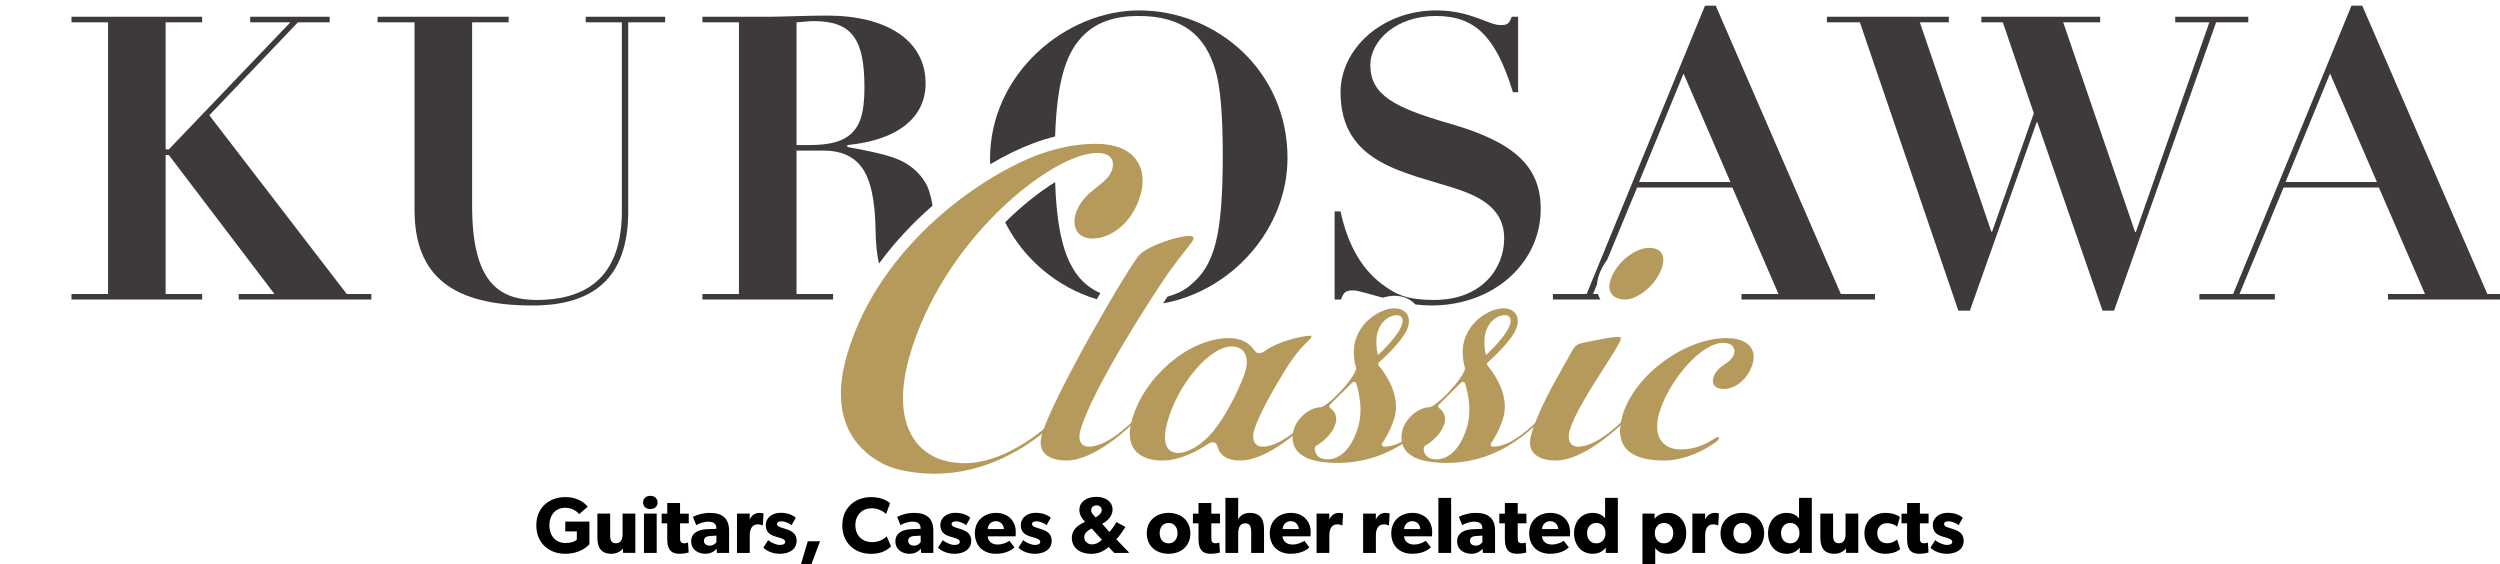
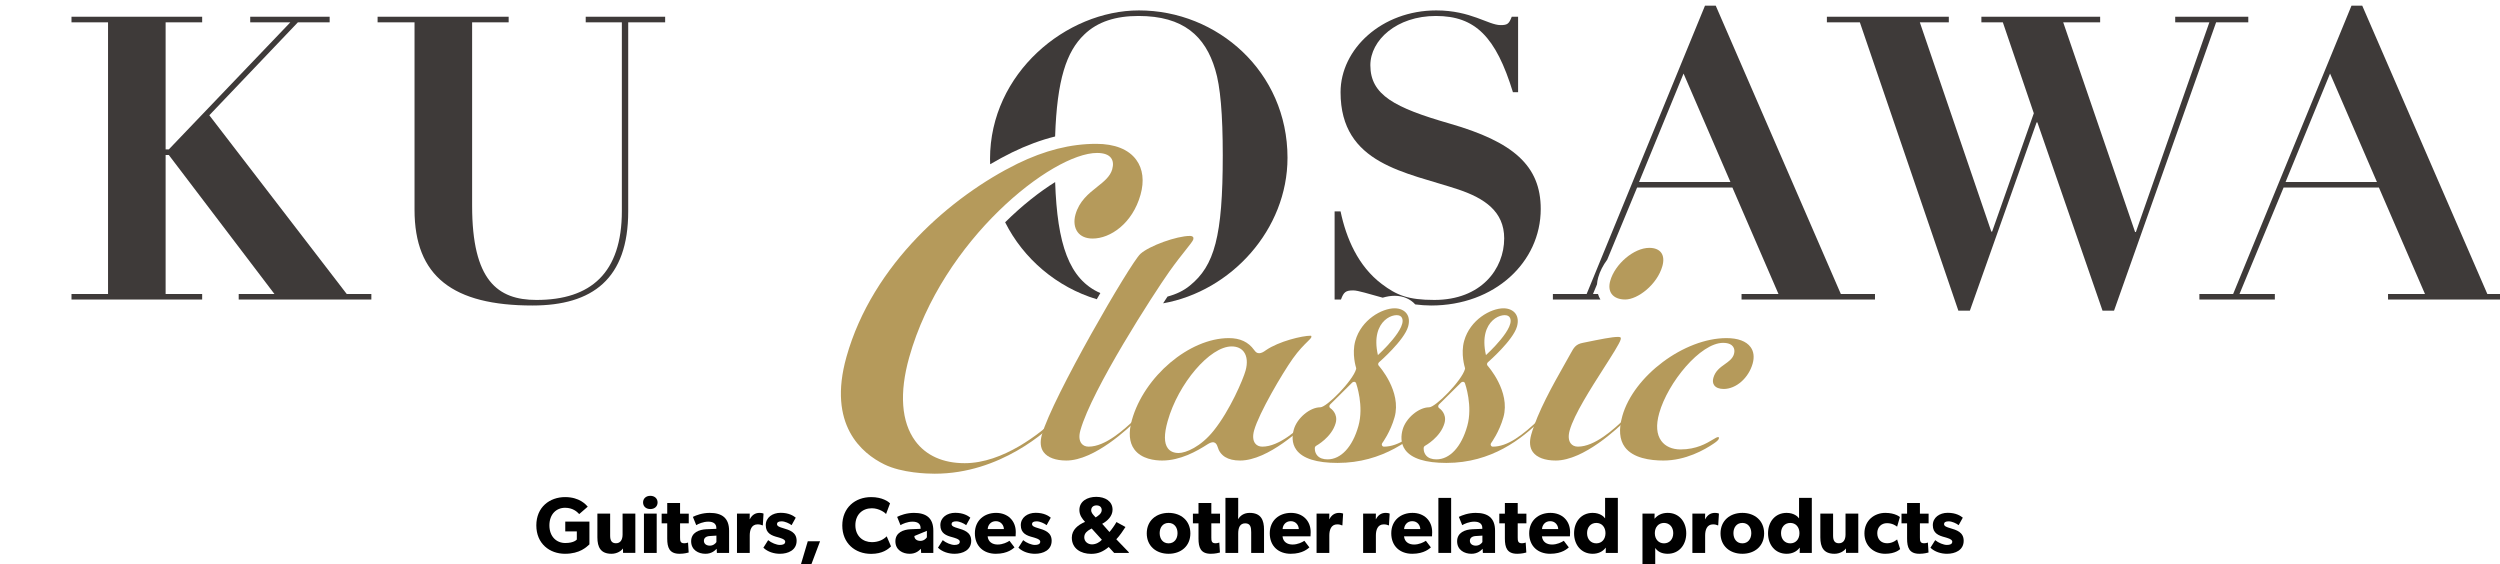
<svg xmlns="http://www.w3.org/2000/svg" version="1.1" id="レイヤー_1" x="0px" y="0px" width="800px" height="180.56px" viewBox="0 0 800 180.56" style="enable-background:new 0 0 800 180.56;" xml:space="preserve">
  <style type="text/css">
	.st0{fill:#3E3A39;}
	.st1{fill:#B59A5B;}
	.st2{fill:#FFFFFF;}
	.st3{enable-background:new    ;}
</style>
  <g>
    <g>
      <polygon class="st0" points="66.98,36.884 95.321,7.144 105.489,7.144 105.489,5.364 80.07,5.364 80.07,7.144 92.907,7.144     54.016,47.814 52.999,47.814 52.999,7.144 64.692,7.144 64.692,5.364 22.878,5.364 22.878,7.144 34.571,7.144 34.571,94.076     22.878,94.076 22.878,95.855 64.692,95.855 64.692,94.076 52.999,94.076 52.999,49.593 54.016,49.593 87.823,94.076     76.385,94.076 76.385,95.855 118.834,95.855 118.834,94.076 110.954,94.076   " />
      <path class="st0" d="M187.427,7.144h11.566v60.37c0,19.827-9.913,28.468-27.325,28.468c-12.455,0-20.589-6.227-20.589-30.121    V7.144h11.693v-1.78h-41.941v1.779h11.82v59.989c0,21.352,12.328,30.63,37.747,30.63c19.191,0,30.63-8.515,30.63-30.121V7.144    h11.82v-1.78h-25.419v1.78H187.427z" />
-       <path class="st0" d="M298.424,65.813c-0.567-3.423-1.335-5.774-2.356-7.451c-1.779-2.923-4.194-5.084-7.117-6.609    c-2.923-1.652-9.024-3.178-17.793-4.703v-0.635c15.886-1.525,25.037-8.642,25.037-19.7c0-13.98-12.709-21.733-31.519-21.733    c-6.101,0-14.743,0.382-19.318,0.382h-20.59v1.779h11.693v86.933h-11.693v1.779h41.814v-1.779H254.89V48.195h8.896    c4.957,0,9.278,1.652,11.947,5.338c2.796,3.685,4.321,10.422,4.448,20.208c0.055,4.189,0.422,7.706,1.088,10.619    C286.365,77.393,292.246,71.188,298.424,65.813z M258.956,46.415h-4.066V7.144c2.16-0.127,3.94-0.382,5.465-0.382    c12.201,0,16.268,5.593,16.268,21.225c0,8.134-1.398,12.201-4.321,14.87C269.759,45.144,265.946,46.415,258.956,46.415z" />
      <path class="st0" d="M337.646,58.266c-4.946,3.077-10.501,7.424-16.002,12.865c5.86,11.696,16.555,20.783,29.315,24.626    c0.389-0.668,0.774-1.323,1.154-1.968C342.042,89.375,338.321,78.085,337.646,58.266z" />
      <path class="st0" d="M337.638,43.673c0.601-18.203,3.637-27.161,9.291-32.589c4.322-4.194,10.167-5.974,17.412-5.974    c14.361,0,21.352,6.482,24.529,17.158c1.652,5.338,2.415,14.362,2.415,27.452c0,25.928-2.669,35.333-10.549,41.687    c-1.906,1.578-4.298,2.739-7.138,3.5c-0.451,0.687-0.922,1.41-1.405,2.157c21.757-3.866,39.808-23.585,39.808-46.581    c0-27.579-22.495-47.152-47.533-47.152c-23.258,0-47.66,20.081-47.66,47.533c0,0.567,0.024,1.13,0.045,1.693    c2.351-1.378,4.678-2.637,6.953-3.759C328.527,46.495,333.116,44.795,337.638,43.673z" />
      <path class="st0" d="M452.879,97.415c1.691,0.211,3.396,0.347,5.079,0.347c20.334,0,35.077-13.853,35.077-30.884    c0-13.853-8.77-21.479-29.104-27.325c-17.666-5.084-25.419-9.151-25.419-18.683c0-8.007,8.389-15.76,20.97-15.76    c12.583,0,19.191,6.609,24.656,24.402h1.652V5.364h-2.033c-0.89,2.288-1.398,2.669-3.559,2.669c-3.94,0-9.532-4.703-20.589-4.703    c-17.412,0-30.631,12.328-30.631,26.181c0,23.131,20.971,25.546,37.747,31.138c8.262,2.796,14.616,6.991,14.616,15.633    c0,9.786-7.371,19.699-22.368,19.699c-8.388,0-12.074-1.524-16.777-5.083c-7.625-5.72-11.438-14.743-13.218-23.258h-1.906v28.214    h2.033c0.89-2.414,1.526-2.923,3.94-2.923c1.55,0,5.04,1.149,9.412,2.326c1.313-0.392,2.61-0.605,3.831-0.605    C448.951,94.652,451.305,95.656,452.879,97.415z" />
      <path class="st0" d="M549.033,1.806h-3.432l-37.874,92.271h-10.803v1.779h15.211c-0.334-0.556-0.595-1.15-0.78-1.779h-1.595    l1.276-3.082c0.05-0.717,0.175-1.452,0.384-2.2c0.566-2.013,1.585-3.95,2.89-5.705l9.557-23.075h30.502l14.744,34.062h-11.82    v1.779h42.704v-1.779h-10.93L549.033,1.806z M524.504,58.235l14.234-34.697l14.997,34.697H524.504z" />
      <polygon class="st0" points="719.452,7.144 719.452,5.364 696.066,5.364 696.066,7.144 706.996,7.144 683.484,74.25     683.229,74.25 660.226,7.144 672.046,7.144 672.046,5.364 634.044,5.364 634.044,7.144 640.907,7.144 650.821,36.248     637.476,74.122 637.222,74.122 614.345,7.144 623.623,7.144 623.623,5.364 584.605,5.364 584.605,7.144 595.154,7.144     626.674,99.414 630.359,99.414 651.711,39.171 651.964,39.171 672.808,99.414 676.494,99.414 709.157,7.144   " />
      <path class="st0" d="M795.947,94.076L755.912,1.805h-3.432l-37.874,92.271h-10.803v1.779h24.148v-1.779h-11.312l14.108-34.062    h30.502l14.744,34.062h-11.821v1.779h42.706v-1.779H795.947z M731.384,58.235l14.234-34.697l14.997,34.697H731.384z" />
    </g>
    <g>
      <path class="st1" d="M299.108,151.588c-2.361,0-10.504-0.216-16.14-2.99c-7.148-3.5-18.222-12.621-12.102-34.393    c8.381-29.816,33.756-51.485,54.71-61.82c8.771-4.277,17.025-6.358,25.229-6.358c5.917,0,10.34,1.766,12.794,5.107    c2.136,2.91,2.61,6.78,1.37,11.192c-2.584,9.195-9.66,14.007-15.315,14.007c-2.153,0-3.819-0.719-4.817-2.078    c-1.04-1.416-1.29-3.459-0.688-5.603c1.217-4.328,4.253-6.731,6.932-8.851c2.149-1.701,4.179-3.307,4.828-5.615    c0.422-1.503,0.299-2.723-0.365-3.628c-0.788-1.073-2.302-1.617-4.5-1.617c-14.28,0-49.478,27.62-60.099,65.405    c-3.207,11.412-2.534,20.67,1.948,26.773c3.41,4.643,8.874,7.097,15.802,7.097c12.331,0,24.151-9.567,29.198-14.251l0.473,0.476    C335.183,137.658,320.185,151.588,299.108,151.588z" />
      <path class="st1" d="M341.235,147.37c-3.419,0-6.006-0.957-7.282-2.696c-1.014-1.381-1.198-3.252-0.549-5.563    c3.315-11.795,28.33-54.962,31.517-57.862c2.837-2.581,11.588-5.753,15.87-5.753c0.459,0,0.821,0.133,0.991,0.365    c0.135,0.184,0.157,0.443,0.065,0.769c-0.141,0.503-1.15,1.771-2.427,3.376c-1.322,1.662-3.133,3.938-5.249,6.919    c-4.983,7.049-24.759,37.658-28.445,50.774c-0.498,1.772-0.395,3.208,0.299,4.154c0.516,0.702,1.321,1.074,2.327,1.074    c5.39,0,11.351-5.461,15.083-8.982l0.383,0.386C361.269,136.883,350.241,147.37,341.235,147.37z" />
      <path class="st1" d="M396.83,147.37c-3.96,0-6.392-1.504-7.227-4.47c-0.398-1.249-1.134-1.382-1.433-1.382    c-0.463,0-1.044,0.214-1.725,0.635c-3.473,2.245-8.743,5.217-14.55,5.217c-2.349,0-6.631-0.465-8.918-3.58    c-1.636-2.228-1.895-5.386-0.77-9.386c3.925-13.963,18.42-26.21,31.021-26.21c3.609,0,6.255,1.24,8.088,3.791    c0.497,0.692,0.885,1.043,1.622,1.043c0.593,0,1.35-0.336,2.131-0.946c4.163-2.874,11.651-4.652,14.327-4.652    c0.149,0,0.188,0.053,0.201,0.071c0.048,0.065,0.077,0.21,0.016,0.428c-0.078,0.277-0.631,0.82-1.271,1.449    c-1.087,1.068-2.729,2.682-4.675,5.41c-3.371,4.774-10.798,17.408-12.345,22.912c-0.498,1.772-0.395,3.208,0.299,4.154    c0.516,0.702,1.321,1.074,2.328,1.074c5.39,0,11.351-5.461,15.083-8.982l0.383,0.386    C416.864,136.883,405.836,147.37,396.83,147.37z M394.117,110.856c-6.938,0-17.077,11.848-20.47,23.918    c-1.176,4.182-1.16,7.015,0.049,8.66c0.745,1.014,1.913,1.528,3.473,1.528c2.224,0,7.055-1.918,11.249-7.203    c5.167-6.443,9.359-16.298,10.156-19.132c0.694-2.468,0.504-4.605-0.534-6.019C397.197,111.462,395.841,110.856,394.117,110.856z" />
      <path class="st1" d="M497.815,147.37c-3.419,0-6.005-0.957-7.281-2.696c-1.014-1.381-1.199-3.252-0.549-5.563    c2.034-7.236,6.999-16.022,10.623-22.439c0.73-1.293,1.412-2.498,2.012-3.591c1.005-1.834,1.611-2.941,3.906-3.376    c5.906-1.209,9.332-1.893,11.203-1.893c0.665,0,0.846,0.149,0.893,0.213c0.077,0.104,0.069,0.347-0.02,0.665    c-0.347,1.232-2.733,4.965-5.261,8.918c-4.283,6.698-9.613,15.033-11.034,20.09c-0.499,1.772-0.395,3.208,0.299,4.154    c0.516,0.702,1.321,1.074,2.328,1.074c5.391,0,11.35-5.461,15.083-8.982l0.383,0.386    C517.849,136.883,506.821,147.37,497.815,147.37z M520.059,95.843c-1.951,0-3.487-0.63-4.327-1.774    c-0.775-1.055-0.933-2.506-0.459-4.195c1.527-5.428,7.602-10.56,12.501-10.56c1.746,0,3.061,0.535,3.804,1.546    c0.752,1.024,0.884,2.509,0.382,4.295C530.296,91.076,524.089,95.843,520.059,95.843z" />
      <path class="st1" d="M532.29,147.37c-4.187,0-9.727-0.748-12.343-4.31c-1.725-2.348-1.996-5.689-0.804-9.928    c3.603-12.819,19.803-24.938,33.335-24.938c3.663,0,6.326,0.99,7.701,2.862c1.02,1.39,1.253,3.211,0.675,5.269    c-1.305,4.643-5.294,8.144-9.278,8.144c-1.393,0-2.465-0.414-3.017-1.166c-0.452-0.615-0.551-1.44-0.285-2.384    c0.623-2.216,2.176-3.32,3.678-4.388c1.291-0.918,2.511-1.786,2.921-3.245c0.261-0.927,0.154-1.749-0.308-2.378    c-0.401-0.545-1.275-1.196-3.166-1.196c-7.278,0-17.695,12.686-20.458,22.517c-1.071,3.811-0.842,6.794,0.681,8.868    c1.288,1.755,3.468,2.721,6.137,2.721c5.095,0,8.359-1.96,10.31-3.131c0.635-0.381,1.355-0.813,1.613-0.813    c0.243,0,0.349,0.057,0.371,0.087s0.045,0.155-0.027,0.411c-0.14,0.496-0.895,1.061-1.615,1.548    C545.438,143.957,539.4,147.37,532.29,147.37z" />
      <path class="st1" d="M457.966,133.952c-5.646,5.411-10.403,8.976-15.089,8.976c-0.281,0-0.523-0.153-0.632-0.4    c-0.109-0.246-0.067-0.546,0.109-0.783c0.025-0.035,2.574-3.488,3.911-8.243c2.324-8.27-5.002-16.413-5.076-16.494    c-0.133-0.146-0.196-0.346-0.172-0.554c0.023-0.208,0.13-0.407,0.296-0.551c0.081-0.07,8.051-7.005,9.288-11.409    c0.465-1.657,0.301-3.091-0.476-4.15c-0.789-1.074-2.188-1.691-3.836-1.691c-4.05,0-10.68,3.626-12.594,10.433    c-1.17,4.164,0.24,8.551,0.254,8.595c0.046,0.137,0.048,0.29,0.006,0.439c-1.044,3.715-9.406,12.212-11.456,12.212    c-3.331,0-7.452,3.463-8.481,7.125c-0.499,1.774-0.759,4.345,0.832,6.512c2.029,2.763,6.466,4.163,13.189,4.163    c14.426,0,24.137-7.714,30.298-13.808L457.966,133.952z M434.695,136.313c-1.88,6.691-5.574,10.685-9.882,10.685    c-1.448,0-2.543-0.404-3.254-1.2c-0.951-1.065-0.816-2.438-0.81-2.496c0.03-0.275,0.205-0.53,0.459-0.667    c0.048-0.026,4.926-2.691,6.201-7.225c0.872-3.104-1.603-4.737-1.706-4.804c-0.187-0.117-0.301-0.317-0.311-0.545    c-0.011-0.228,0.083-0.459,0.255-0.631l7.056-6.997c0.164-0.162,0.381-0.253,0.597-0.253l0.115,0.009    c0.251,0.039,0.452,0.203,0.536,0.438C434.055,122.922,436.494,129.916,434.695,136.313z M448.366,101.343    c2.751,3.073-7.434,12.293-7.434,12.293C438.298,102.111,446.828,99.625,448.366,101.343z" />
      <path class="st1" d="M492.798,133.952c-5.645,5.411-10.403,8.976-15.088,8.976c-0.281,0-0.523-0.153-0.632-0.399    s-0.067-0.546,0.108-0.783c0.026-0.035,2.579-3.505,3.911-8.243c2.324-8.27-5.002-16.413-5.076-16.494    c-0.133-0.146-0.196-0.346-0.172-0.554c0.023-0.208,0.13-0.407,0.296-0.551c0.081-0.07,8.051-7.005,9.288-11.409    c0.465-1.657,0.301-3.091-0.476-4.15c-0.789-1.074-2.188-1.691-3.836-1.691c-4.05,0-10.68,3.625-12.593,10.433    c-1.17,4.164,0.24,8.551,0.254,8.594c0.046,0.138,0.047,0.292,0.006,0.44c-1.045,3.715-9.407,12.212-11.456,12.212    c-3.33,0-7.453,3.463-8.483,7.125c-0.499,1.774-0.759,4.344,0.833,6.512c2.028,2.763,6.466,4.163,13.189,4.163    c14.427,0,24.138-7.714,30.298-13.808L492.798,133.952z M469.527,136.313c-1.88,6.691-5.574,10.685-9.882,10.685    c-1.448,0-2.543-0.404-3.254-1.2c-0.951-1.065-0.816-2.438-0.81-2.496c0.03-0.276,0.205-0.53,0.459-0.667    c0.049-0.026,4.925-2.691,6.2-7.225c0.872-3.104-1.603-4.737-1.706-4.804c-0.187-0.117-0.301-0.317-0.311-0.545    c-0.011-0.228,0.083-0.459,0.255-0.631l7.056-6.997c0.164-0.162,0.381-0.253,0.597-0.253l0.115,0.009    c0.251,0.039,0.452,0.203,0.536,0.438C468.887,122.922,471.325,129.916,469.527,136.313z M482.939,101.343    c2.751,3.073-7.434,12.293-7.434,12.293C472.871,102.111,481.401,99.625,482.939,101.343z" />
    </g>
  </g>
  <g class="st3">
    <path d="M180.782,177.21c-4.873,0-9.159-3.214-9.159-9.082s4.286-9.058,9.21-9.058c4.669,0,6.685,2.449,7.246,3.063l-2.73,2.372   c-0.74-0.816-2.117-2.016-4.516-2.016c-2.832,0-5.026,2.066-5.026,5.639c0,3.571,2.245,5.638,5.103,5.638s3.674-1.122,3.674-1.122   v-2.603h-3.699v-3.138h7.73v7.297C187.721,174.991,185.629,177.21,180.782,177.21z" />
    <path d="M199.379,176.93l-0.025-1.429c-0.536,0.766-1.862,1.709-3.674,1.709c-3.47,0-4.516-2.117-4.516-5.255v-7.604h4.082v7.042   c0,1.454,0.408,2.449,1.862,2.449s2.117-1.148,2.117-2.807v-6.685h4.082v12.578H199.379z" />
    <path d="M208.104,162.898c-1.378,0-2.322-0.842-2.322-2.117c0-1.25,0.944-2.118,2.322-2.118c1.377,0,2.321,0.868,2.321,2.118   C210.425,162.056,209.481,162.898,208.104,162.898z M206.063,176.93v-12.578h4.082v12.578H206.063z" />
    <path d="M217.62,167.465v4.516c0,1.097,0.077,1.862,1.327,1.862c0.638,0,1.225-0.229,1.225-0.229l0.204,3.188   c-0.307,0.077-1.429,0.408-2.909,0.408c-3.266,0-3.955-1.989-3.955-4.872v-4.873h-1.786v-3.088h1.786v-3.418h4.107v3.418h2.781   v3.088H217.62z" />
    <path d="M229.406,176.93l-0.076-1.326c-0.536,0.535-1.557,1.606-3.598,1.606c-2.219,0-4.566-1.198-4.566-4.005   s2.577-3.751,4.898-3.853l3.164-0.128v-0.28c0-1.327-0.944-2.016-2.577-2.016c-1.607,0-3.215,0.714-3.853,1.122l-1.072-2.652   c1.072-0.536,3.036-1.276,5.383-1.276c3.929,0,6.2,1.633,6.2,5.715v7.093H229.406z M227.237,171.522   c-1.25,0.051-1.99,0.586-1.99,1.53c0,0.97,0.791,1.557,1.913,1.557c1.097,0,1.837-0.715,2.092-1.148v-2.066L227.237,171.522z" />
    <path d="M244.1,168.103h-0.179c-0.229-0.128-0.765-0.307-1.479-0.307c-2.016,0-2.526,1.888-2.526,3.547v5.587h-4.082v-12.578h4.082   l-0.025,1.786h0.051c0.714-1.378,1.76-2.016,3.112-2.016c0.842,0,1.275,0.229,1.275,0.229L244.1,168.103z" />
    <path d="M249.585,177.21c-1.888,0-3.878-0.587-5.307-1.938l1.531-2.424c1.021,0.867,2.704,1.531,3.725,1.531   s1.735-0.256,1.735-1.072s-1.837-1.225-2.296-1.377c-2.092-0.536-3.929-1.276-3.929-3.879c0-2.449,2.144-3.954,4.771-3.954   c2.628,0,4.108,0.97,4.822,1.557l-1.326,2.397c-0.715-0.561-2.144-1.225-3.164-1.225c-0.969,0-1.505,0.256-1.505,0.919   s0.969,0.97,1.837,1.225c2.168,0.638,4.439,1.301,4.439,4.082C254.917,176.063,252.187,177.21,249.585,177.21z" />
    <path d="M259.662,180.502h-3.342l2.169-7.297h3.929L259.662,180.502z" />
    <path d="M278.77,177.237c-5.179,0-9.236-3.419-9.236-9.083c0-5.689,4.107-9.083,9.236-9.083c3.623,0,5.587,1.506,6.046,1.99   l-1.276,3.419c-0.332-0.434-2.22-1.837-4.541-1.837c-2.985,0-5.281,1.99-5.281,5.435s2.398,5.408,5.281,5.408   c2.194,0,3.776-0.867,4.745-1.862l1.378,3.215C284.229,175.756,282.367,177.237,278.77,177.237z" />
-     <path d="M294.765,176.93l-0.076-1.326c-0.536,0.535-1.557,1.606-3.598,1.606c-2.219,0-4.566-1.198-4.566-4.005   s2.577-3.751,4.898-3.853l3.164-0.128v-0.28c0-1.327-0.944-2.016-2.577-2.016c-1.607,0-3.215,0.714-3.853,1.122l-1.072-2.652   c1.072-0.536,3.036-1.276,5.383-1.276c3.929,0,6.2,1.633,6.2,5.715v7.093H294.765z M292.597,171.522   c-1.25,0.051-1.99,0.586-1.99,1.53c0,0.97,0.791,1.557,1.913,1.557c1.097,0,1.837-0.715,2.092-1.148v-2.066L292.597,171.522z" />
+     <path d="M294.765,176.93l-0.076-1.326c-0.536,0.535-1.557,1.606-3.598,1.606c-2.219,0-4.566-1.198-4.566-4.005   s2.577-3.751,4.898-3.853l3.164-0.128v-0.28c0-1.327-0.944-2.016-2.577-2.016c-1.607,0-3.215,0.714-3.853,1.122l-1.072-2.652   c1.072-0.536,3.036-1.276,5.383-1.276c3.929,0,6.2,1.633,6.2,5.715v7.093H294.765z M292.597,171.522   c0,0.97,0.791,1.557,1.913,1.557c1.097,0,1.837-0.715,2.092-1.148v-2.066L292.597,171.522z" />
    <path d="M305.455,177.21c-1.888,0-3.878-0.587-5.307-1.938l1.531-2.424c1.021,0.867,2.705,1.531,3.725,1.531   s1.734-0.256,1.734-1.072s-1.837-1.225-2.296-1.377c-2.092-0.536-3.929-1.276-3.929-3.879c0-2.449,2.143-3.954,4.771-3.954   s4.107,0.97,4.822,1.557l-1.327,2.397c-0.714-0.561-2.143-1.225-3.163-1.225c-0.97,0-1.505,0.256-1.505,0.919   s0.969,0.97,1.837,1.225c2.168,0.638,4.439,1.301,4.439,4.082C310.787,176.063,308.057,177.21,305.455,177.21z" />
    <path d="M324.997,171.623h-8.955c0.179,1.812,1.556,2.628,3.215,2.628c1.633,0,3.062-0.715,3.775-1.199l1.607,2.117   c-0.408,0.307-2.066,2.041-5.97,2.041c-3.878,0-6.71-2.397-6.71-6.557c0-4.158,3.062-6.531,6.786-6.531   c3.725,0,6.302,2.475,6.302,6.148C325.047,170.883,324.997,171.623,324.997,171.623z M318.669,166.776   c-1.684,0-2.551,1.327-2.603,2.526h5.179C321.221,168.154,320.378,166.776,318.669,166.776z" />
    <path d="M331.195,177.21c-1.888,0-3.878-0.587-5.307-1.938l1.531-2.424c1.021,0.867,2.704,1.531,3.725,1.531   s1.735-0.256,1.735-1.072s-1.837-1.225-2.296-1.377c-2.092-0.536-3.929-1.276-3.929-3.879c0-2.449,2.144-3.954,4.771-3.954   c2.628,0,4.108,0.97,4.822,1.557l-1.326,2.397c-0.715-0.561-2.144-1.225-3.164-1.225c-0.969,0-1.505,0.256-1.505,0.919   s0.969,0.97,1.837,1.225c2.168,0.638,4.439,1.301,4.439,4.082C336.527,176.063,333.797,177.21,331.195,177.21z" />
    <path d="M356.528,176.93l-1.735-1.888c-1.786,1.454-3.342,2.194-5.638,2.194c-3.266,0-6.174-1.685-6.174-5.18   c0-2.525,1.965-4.082,4.235-5.052c-0.842-0.943-1.812-2.092-1.812-3.801c0-2.832,2.577-4.21,5.409-4.21   c2.807,0,5.205,1.378,5.205,4.107c0,2.041-1.607,3.598-3.316,4.516l2.321,2.628c0.562-0.587,1.786-2.321,2.245-3.188l2.883,1.581   c-0.587,0.944-1.99,2.985-2.934,3.93l4.005,4.158v0.204H356.528z M348.824,169.404c-0.816,0.459-1.862,1.174-1.862,2.526   c0,1.377,1.148,2.271,2.475,2.271c1.301,0,2.5-0.74,3.164-1.48l-3.266-3.597L348.824,169.404z M350.89,161.725   c-1.021,0-1.709,0.586-1.709,1.556c0,0.766,0.562,1.327,0.842,1.658l0.586,0.638c0.766-0.484,1.939-1.225,1.939-2.347   C352.548,162.26,351.885,161.725,350.89,161.725z" />
    <path d="M373.953,177.21c-3.98,0-6.991-2.475-6.991-6.531c0-4.056,3.01-6.557,6.991-6.557c3.979,0,6.965,2.501,6.965,6.557   C380.917,174.736,377.932,177.21,373.953,177.21z M373.953,167.337c-1.812,0-2.857,1.403-2.857,3.266s1.046,3.266,2.857,3.266   c1.786,0,2.857-1.403,2.857-3.266S375.738,167.337,373.953,167.337z" />
    <path d="M387.626,167.465v4.516c0,1.097,0.076,1.862,1.326,1.862c0.638,0,1.225-0.229,1.225-0.229l0.204,3.188   c-0.306,0.077-1.429,0.408-2.908,0.408c-3.266,0-3.955-1.989-3.955-4.872v-4.873h-1.786v-3.088h1.786v-3.418h4.108v3.418h2.781   v3.088H387.626z" />
    <path d="M400.382,176.93v-6.607c0-1.531-0.204-2.857-1.914-2.857s-2.245,1.429-2.245,3.291v6.174h-4.082v-17.604h4.082v4.184   c0,1.275-0.025,2.653-0.025,2.653c0.638-1.122,1.837-2.041,3.699-2.041c3.649,0,4.592,2.322,4.592,5.384v7.424H400.382z" />
    <path d="M419.363,171.623h-8.955c0.179,1.812,1.557,2.628,3.215,2.628c1.633,0,3.062-0.715,3.775-1.199l1.607,2.117   c-0.408,0.307-2.066,2.041-5.97,2.041c-3.878,0-6.71-2.397-6.71-6.557c0-4.158,3.062-6.531,6.786-6.531   c3.726,0,6.302,2.475,6.302,6.148C419.414,170.883,419.363,171.623,419.363,171.623z M413.036,166.776   c-1.684,0-2.551,1.327-2.603,2.526h5.18C415.587,168.154,414.745,166.776,413.036,166.776z" />
    <path d="M429.568,168.103h-0.179c-0.229-0.128-0.766-0.307-1.479-0.307c-2.016,0-2.526,1.888-2.526,3.547v5.587h-4.082v-12.578   h4.082l-0.025,1.786h0.051c0.715-1.378,1.761-2.016,3.113-2.016c0.842,0,1.275,0.229,1.275,0.229L429.568,168.103z" />
    <path d="M444.466,168.103h-0.179c-0.229-0.128-0.766-0.307-1.479-0.307c-2.016,0-2.526,1.888-2.526,3.547v5.587H436.2v-12.578   h4.082l-0.025,1.786h0.051c0.715-1.378,1.761-2.016,3.113-2.016c0.842,0,1.275,0.229,1.275,0.229L444.466,168.103z" />
    <path d="M458.243,171.623h-8.955c0.179,1.812,1.557,2.628,3.215,2.628c1.633,0,3.062-0.715,3.775-1.199l1.607,2.117   c-0.408,0.307-2.066,2.041-5.97,2.041c-3.878,0-6.71-2.397-6.71-6.557c0-4.158,3.062-6.531,6.786-6.531   c3.726,0,6.302,2.475,6.302,6.148C458.293,170.883,458.243,171.623,458.243,171.623z M451.916,166.776   c-1.684,0-2.551,1.327-2.603,2.526h5.18C454.467,168.154,453.625,166.776,451.916,166.776z" />
    <path d="M460.283,176.93v-17.604h4.082v17.604H460.283z" />
    <path d="M474.519,176.93l-0.076-1.326c-0.536,0.535-1.557,1.606-3.598,1.606c-2.22,0-4.566-1.198-4.566-4.005   s2.576-3.751,4.898-3.853l3.163-0.128v-0.28c0-1.327-0.944-2.016-2.577-2.016c-1.606,0-3.214,0.714-3.852,1.122l-1.072-2.652   c1.072-0.536,3.036-1.276,5.384-1.276c3.929,0,6.199,1.633,6.199,5.715v7.093H474.519z M472.35,171.522   c-1.25,0.051-1.989,0.586-1.989,1.53c0,0.97,0.79,1.557,1.913,1.557c1.097,0,1.837-0.715,2.092-1.148v-2.066L472.35,171.522z" />
    <path d="M485.667,167.465v4.516c0,1.097,0.077,1.862,1.327,1.862c0.638,0,1.225-0.229,1.225-0.229l0.204,3.188   c-0.307,0.077-1.429,0.408-2.908,0.408c-3.266,0-3.955-1.989-3.955-4.872v-4.873h-1.785v-3.088h1.785v-3.418h4.107v3.418h2.781   v3.088H485.667z" />
    <path d="M502.377,171.623h-8.955c0.179,1.812,1.556,2.628,3.214,2.628c1.633,0,3.062-0.715,3.776-1.199l1.607,2.117   c-0.408,0.307-2.066,2.041-5.97,2.041c-3.878,0-6.71-2.397-6.71-6.557c0-4.158,3.062-6.531,6.786-6.531s6.302,2.475,6.302,6.148   C502.428,170.883,502.377,171.623,502.377,171.623z M496.05,166.776c-1.685,0-2.552,1.327-2.603,2.526h5.179   C498.601,168.154,497.759,166.776,496.05,166.776z" />
    <path d="M513.832,176.93l0.025-1.658l-0.076,0.025c-0.944,1.275-2.449,1.913-4.134,1.913c-3.648,0-5.944-2.857-5.944-6.557   s2.296-6.531,5.944-6.531c2.297,0,3.572,1.148,3.98,1.761v-6.557h4.082v17.604H513.832z M510.821,167.337   c-1.761,0-2.959,1.327-2.959,3.266s1.198,3.266,2.959,3.266s2.934-1.327,2.934-3.266S512.582,167.337,510.821,167.337z" />
    <path d="M533.654,177.21c-1.863,0-3.189-0.688-3.98-1.862v6.2h-4.082v-17.196h3.878l-0.025,1.607h0.051   c0.919-1.097,2.271-1.837,4.185-1.837c3.622,0,5.919,2.832,5.919,6.531S537.301,177.21,533.654,177.21z M532.48,167.337   c-1.735,0-2.935,1.327-2.935,3.266s1.199,3.266,2.935,3.266c1.76,0,2.959-1.327,2.959-3.266S534.24,167.337,532.48,167.337z" />
    <path d="M549.828,168.103h-0.179c-0.229-0.128-0.765-0.307-1.479-0.307c-2.016,0-2.525,1.888-2.525,3.547v5.587h-4.082v-12.578   h4.082l-0.025,1.786h0.051c0.714-1.378,1.761-2.016,3.112-2.016c0.842,0,1.275,0.229,1.275,0.229L549.828,168.103z" />
    <path d="M557.558,177.21c-3.98,0-6.99-2.475-6.99-6.531c0-4.056,3.01-6.557,6.99-6.557c3.979,0,6.965,2.501,6.965,6.557   C564.523,174.736,561.538,177.21,557.558,177.21z M557.558,167.337c-1.812,0-2.857,1.403-2.857,3.266s1.046,3.266,2.857,3.266   c1.786,0,2.857-1.403,2.857-3.266S559.344,167.337,557.558,167.337z" />
    <path d="M575.901,176.93l0.025-1.658l-0.076,0.025c-0.944,1.275-2.449,1.913-4.134,1.913c-3.648,0-5.944-2.857-5.944-6.557   s2.296-6.531,5.944-6.531c2.297,0,3.572,1.148,3.98,1.761v-6.557h4.082v17.604H575.901z M572.89,167.337   c-1.761,0-2.959,1.327-2.959,3.266s1.198,3.266,2.959,3.266s2.934-1.327,2.934-3.266S574.651,167.337,572.89,167.337z" />
    <path d="M590.723,176.93l-0.025-1.429c-0.536,0.766-1.863,1.709-3.674,1.709c-3.47,0-4.517-2.117-4.517-5.255v-7.604h4.082v7.042   c0,1.454,0.408,2.449,1.863,2.449c1.454,0,2.117-1.148,2.117-2.807v-6.685h4.082v12.578H590.723z" />
    <path d="M603.249,177.21c-3.444,0-6.633-2.347-6.633-6.531c0-4.209,3.24-6.557,6.684-6.557c3.215,0,4.669,1.327,4.669,1.327   l-0.893,3.087c-0.357-0.28-1.479-1.123-3.24-1.123c-1.734,0-3.112,1.199-3.112,3.189s1.25,3.24,3.163,3.24   c1.914,0,3.189-1.225,3.189-1.225l0.97,3.087C607.917,175.807,606.591,177.21,603.249,177.21z" />
    <path d="M614.372,167.465v4.516c0,1.097,0.077,1.862,1.327,1.862c0.638,0,1.225-0.229,1.225-0.229l0.204,3.188   c-0.307,0.077-1.429,0.408-2.908,0.408c-3.266,0-3.955-1.989-3.955-4.872v-4.873h-1.785v-3.088h1.785v-3.418h4.107v3.418h2.781   v3.088H614.372z" />
    <path d="M623.045,177.21c-1.888,0-3.878-0.587-5.307-1.938l1.531-2.424c1.021,0.867,2.704,1.531,3.725,1.531   s1.734-0.256,1.734-1.072s-1.837-1.225-2.296-1.377c-2.092-0.536-3.929-1.276-3.929-3.879c0-2.449,2.143-3.954,4.771-3.954   s4.107,0.97,4.822,1.557l-1.327,2.397c-0.714-0.561-2.143-1.225-3.163-1.225c-0.97,0-1.505,0.256-1.505,0.919   s0.969,0.97,1.837,1.225c2.168,0.638,4.438,1.301,4.438,4.082C628.377,176.063,625.648,177.21,623.045,177.21z" />
  </g>
</svg>